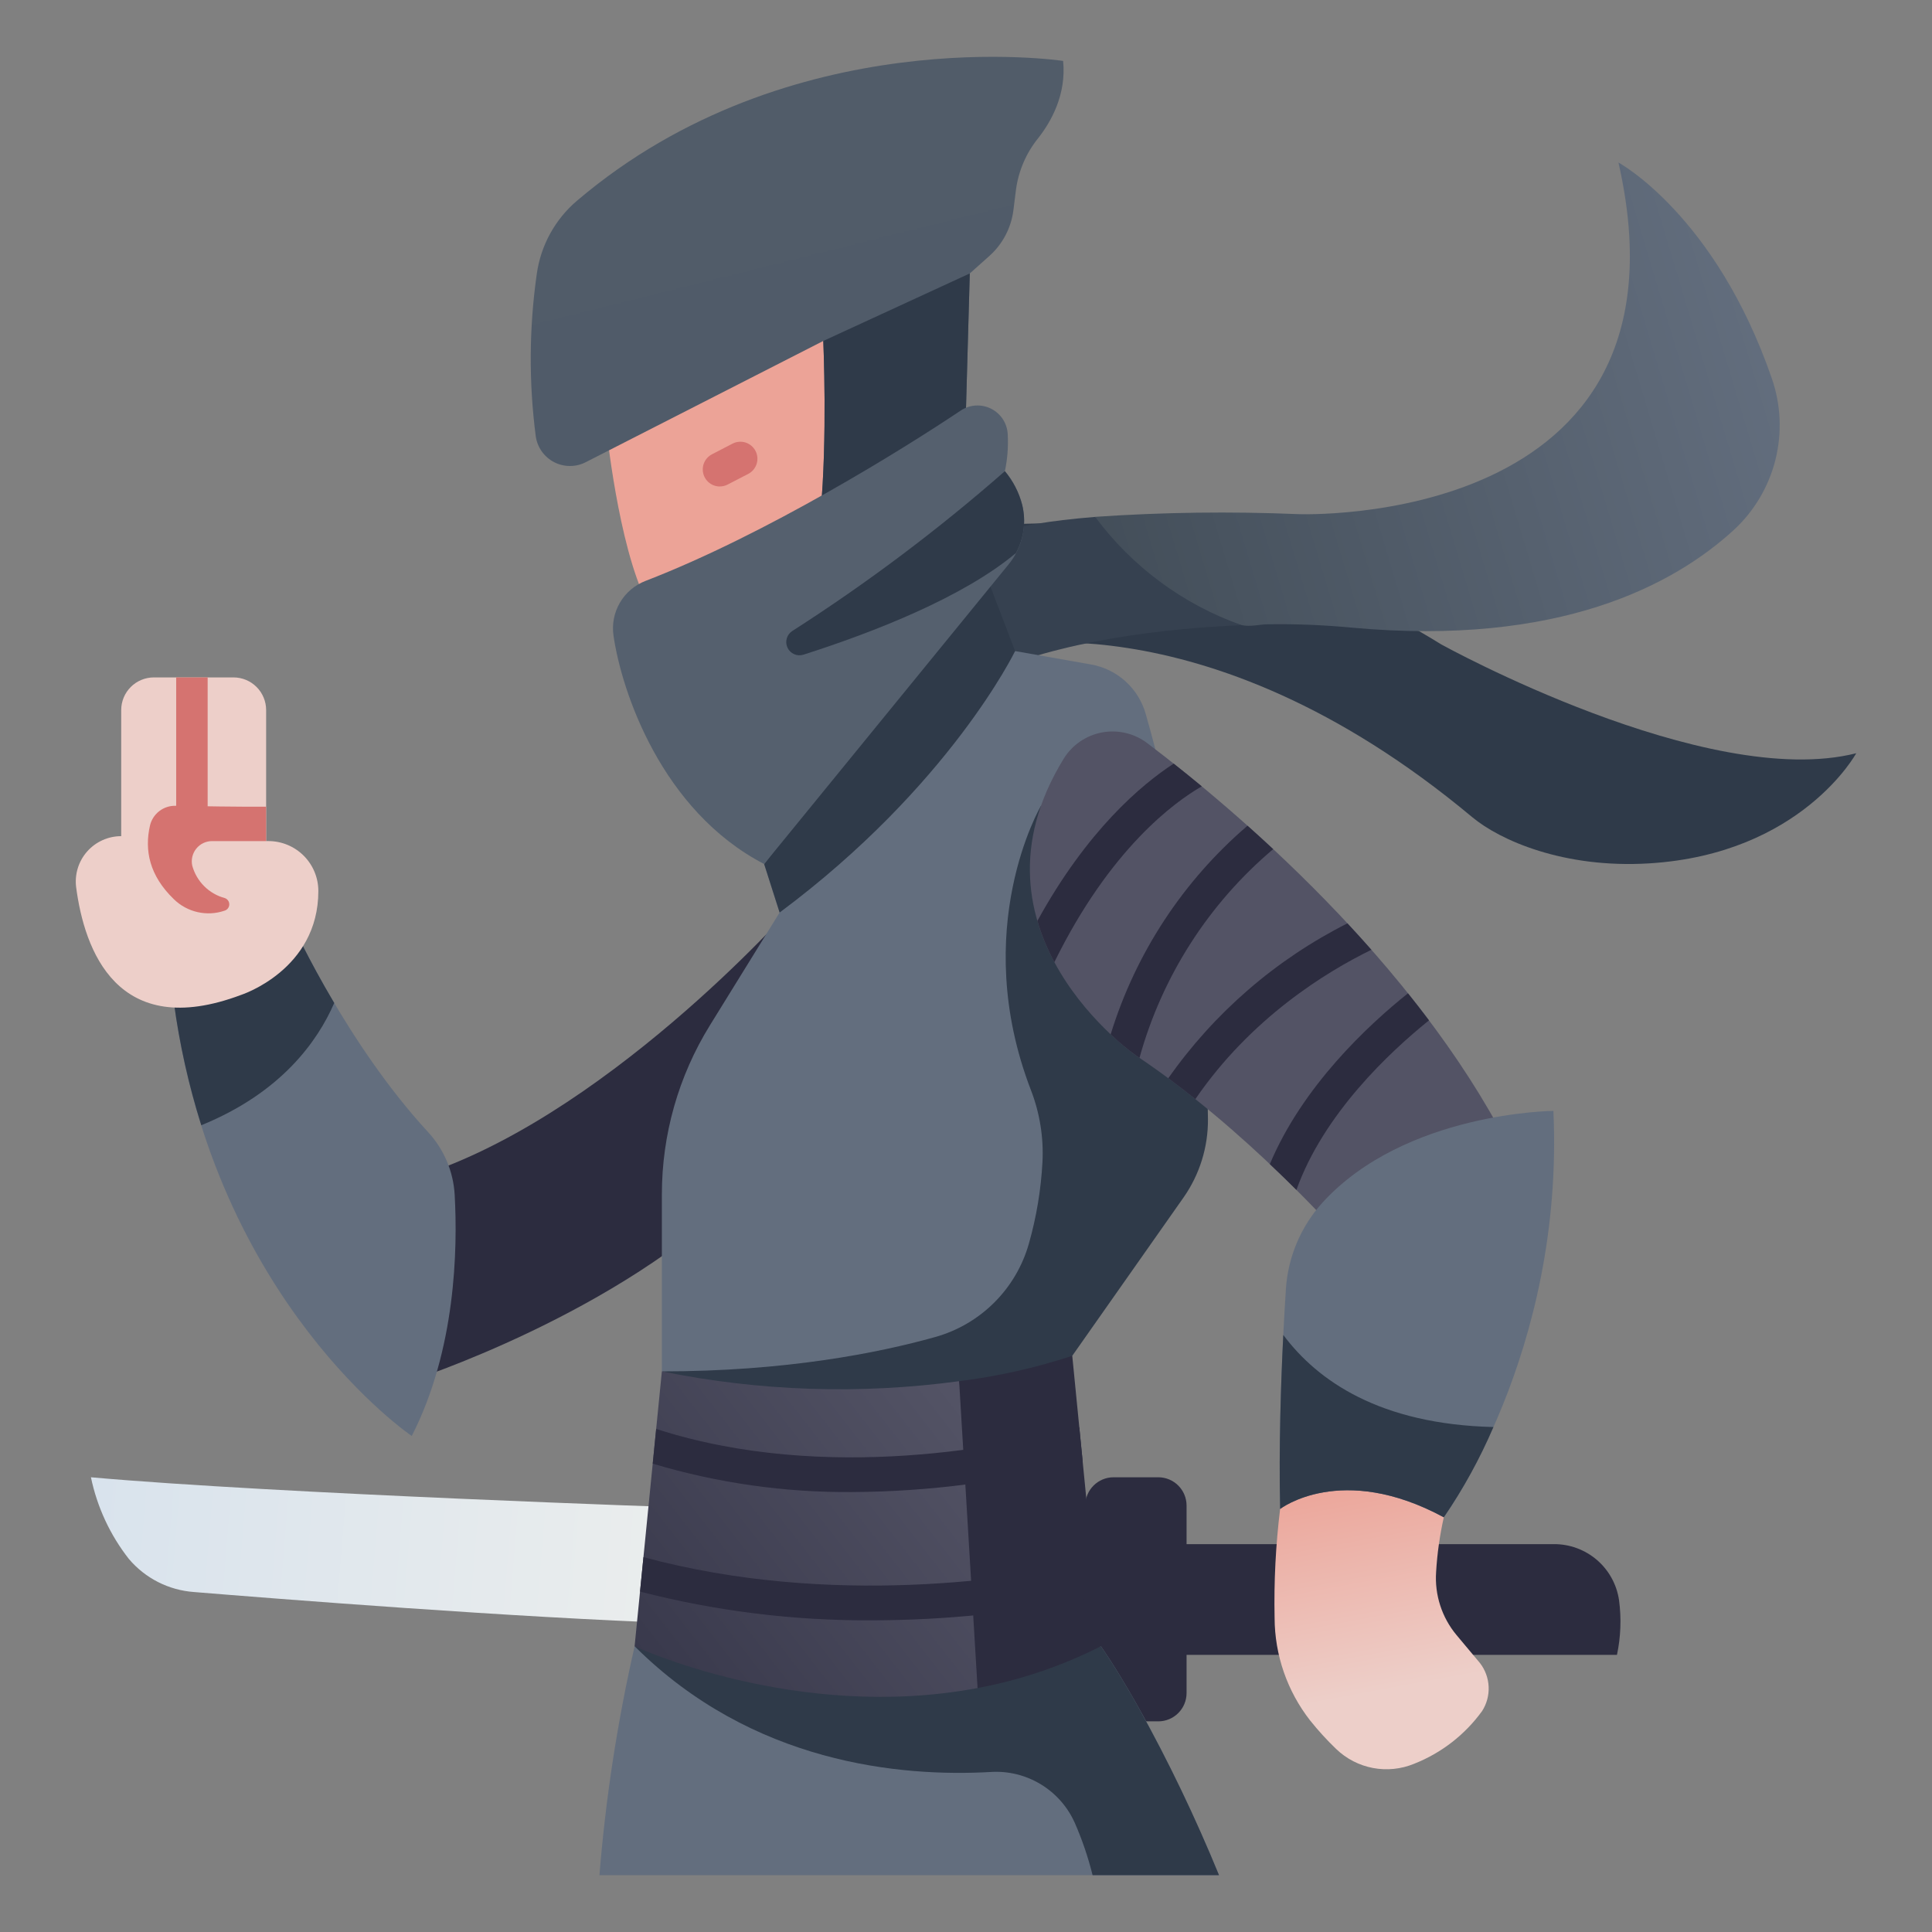
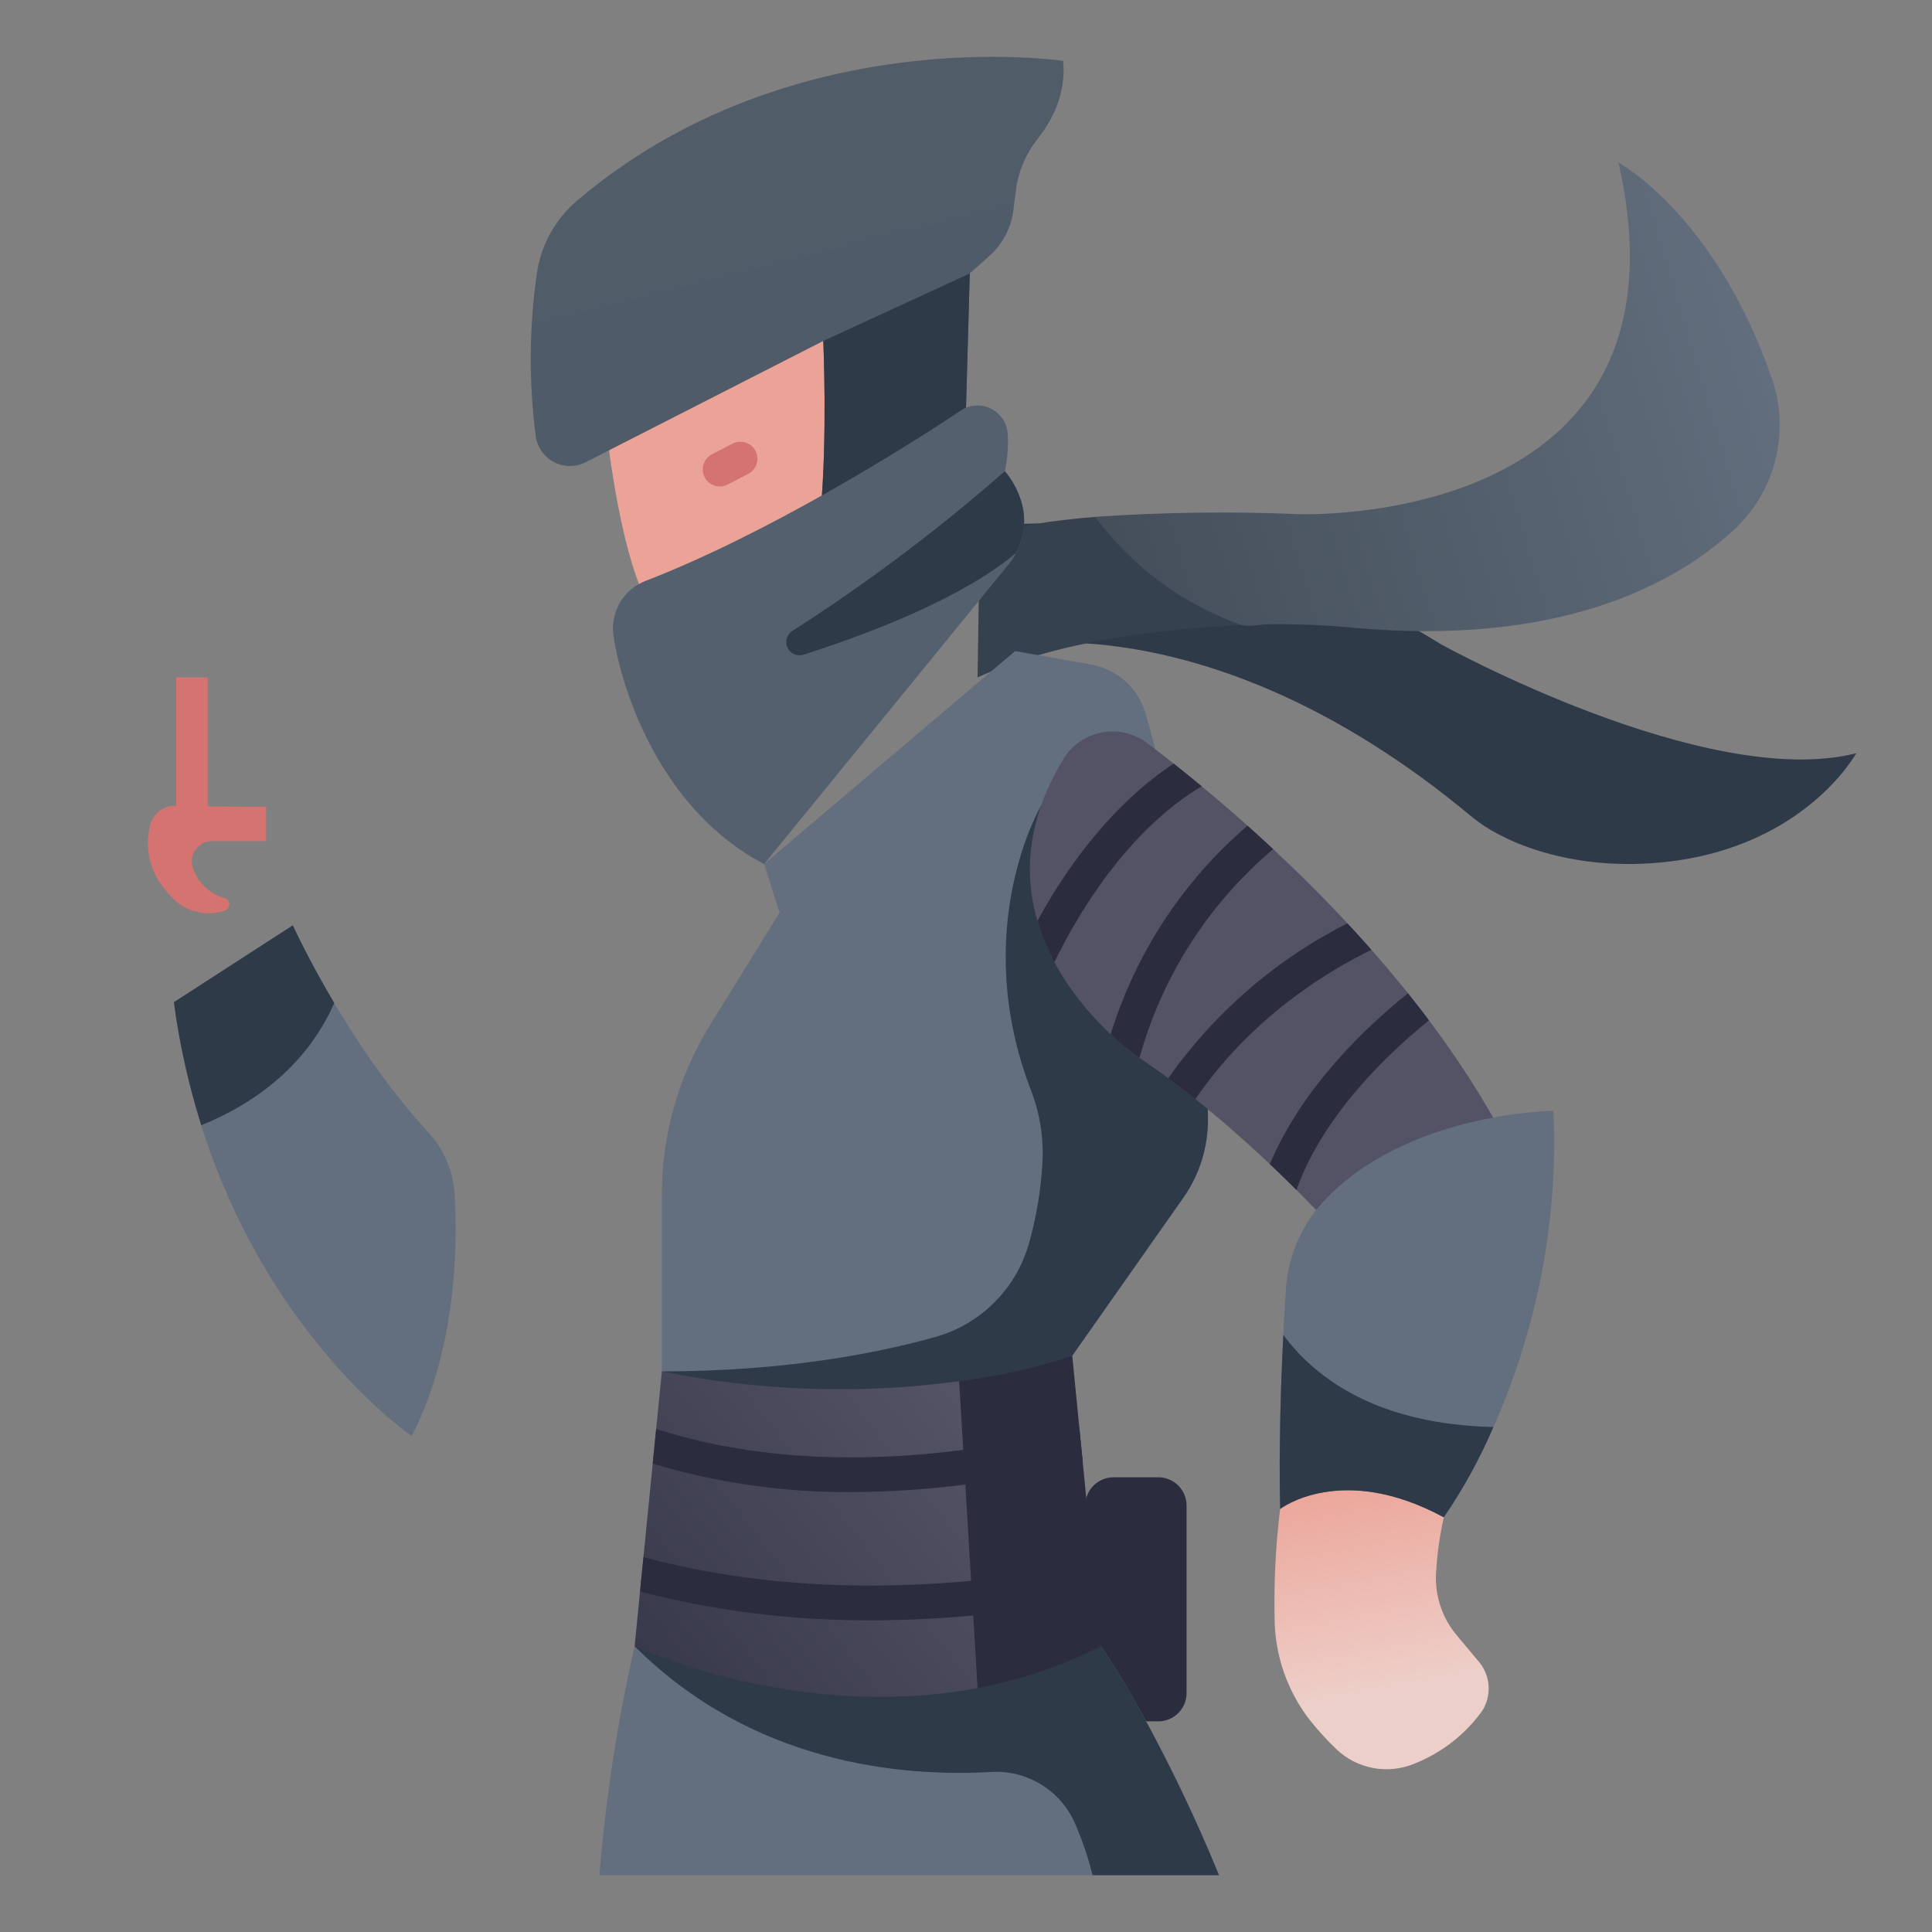
<svg xmlns="http://www.w3.org/2000/svg" width="145" height="145" viewBox="0 0 145 145" fill="none">
  <rect x="0" y="0" width="145" height="145" fill="#808080" stroke="none" />
  <path d="M73.487 39.623C73.487 39.623 89.195 36.647 108.185 48.373C108.185 48.373 128.071 59.373 139.313 56.532C139.313 56.532 135.2 64.094 123.774 64.798C117.364 65.192 112.574 63.066 110.487 61.324C90.07 44.278 74.048 48.728 74.048 48.728L73.487 39.623Z" fill="#2F3A49" />
  <path d="M121.467 12.197C121.467 12.197 128.739 16.123 132.979 28.403C133.66 30.366 133.754 32.485 133.251 34.502C132.747 36.518 131.668 38.344 130.145 39.757C125.632 43.903 117.006 48.527 101.481 47.108C99.36 46.905 97.229 46.82 95.098 46.855C94.507 46.867 93.853 47.058 93.189 46.915C83.476 44.814 82.196 38.79 82.196 38.79C87.269 38.442 92.358 38.374 97.439 38.587C97.439 38.587 127.748 39.79 121.467 12.197Z" fill="url(#paint0_linear_513_1883)" />
  <path d="M73.368 50.841L73.527 40.537C73.527 40.537 75.044 39.368 82.196 38.794C84.969 42.537 88.797 45.366 93.189 46.919C87.682 47.151 79.565 48.006 73.368 50.841Z" fill="#364150" />
-   <path d="M51.621 113.151C51.621 113.151 20.714 112.114 6.825 110.872C7.29 113.108 8.264 115.206 9.673 117.003C10.281 117.721 11.026 118.31 11.864 118.736C12.703 119.162 13.618 119.416 14.556 119.484C20.599 119.979 38.647 121.406 51.034 121.829L51.621 113.151Z" fill="url(#paint1_linear_513_1883)" />
-   <path d="M116.611 115.89H87.611V124.203H121.356C121.643 122.851 121.695 121.46 121.511 120.09C121.338 118.917 120.747 117.845 119.847 117.073C118.946 116.301 117.797 115.881 116.611 115.89Z" fill="#2C2C3F" />
  <path d="M83.576 110.872H86.93C88.103 110.872 89.054 111.823 89.054 112.997V127.066C89.054 128.24 88.103 129.191 86.93 129.191H83.576C82.403 129.191 81.451 128.24 81.451 127.066V112.997C81.451 111.823 82.403 110.872 83.576 110.872Z" fill="#2C2C3F" />
-   <path d="M59.342 68.178C59.342 68.178 45.103 84.285 30.747 88.487V103.66C30.747 103.66 46.503 98.641 55.957 89.071L59.342 68.178Z" fill="#2C2C3F" />
  <path d="M108.36 113.875C108.058 115.223 107.865 116.593 107.783 117.972C107.663 119.692 108.212 121.391 109.316 122.715L111.073 124.814C111.469 125.324 111.696 125.945 111.725 126.59C111.754 127.235 111.583 127.873 111.235 128.417C109.945 130.198 108.172 131.572 106.126 132.377C105.151 132.778 104.08 132.887 103.044 132.691C102.007 132.495 101.05 132.002 100.289 131.272C99.586 130.598 98.928 129.877 98.32 129.115C96.608 126.92 95.672 124.219 95.661 121.435C95.605 118.7 95.743 115.964 96.076 113.249C96.076 113.249 101.877 107.505 108.36 113.875Z" fill="url(#paint2_linear_513_1883)" />
  <path d="M82.623 123.554C82.623 123.554 86.739 129.258 91.489 140.735H44.989C45.455 134.952 46.338 129.21 47.63 123.554H82.623Z" fill="url(#paint3_linear_513_1883)" />
  <path d="M76.186 48.864L81.879 49.869C82.84 50.038 83.734 50.473 84.459 51.125C85.184 51.777 85.712 52.62 85.981 53.557C86.475 55.282 87.107 57.648 87.745 60.475C84.034 79.746 80.006 98.158 72.131 106.1C69.158 106.79 66.112 107.12 63.06 107.083L49.675 102.925V89.633C49.675 85.155 50.922 80.764 53.278 76.955L58.512 68.487L57.35 64.846L76.186 48.864Z" fill="url(#paint4_linear_513_1883)" />
  <path d="M47.63 123.554H82.623L82.635 123.572C82.761 123.748 83.821 125.259 85.423 128.104V128.108C87.695 132.192 89.72 136.409 91.489 140.735H82.001C81.669 139.398 81.225 138.091 80.673 136.828C80.139 135.62 79.249 134.605 78.121 133.919C76.993 133.232 75.682 132.908 74.364 132.99C67.587 133.375 56.46 132.36 47.63 123.554Z" fill="#2F3A49" />
  <path d="M45.505 32.086C45.505 32.086 46.384 40.877 48.529 45.156L64.12 37.764L62.755 21.118L45.505 32.086Z" fill="url(#paint5_linear_513_1883)" />
  <path d="M70.179 100.349C71.857 99.881 73.387 98.989 74.62 97.759C75.854 96.529 76.75 95.002 77.223 93.325C77.788 91.333 78.128 89.285 78.239 87.217C78.333 85.384 78.041 83.551 77.382 81.838C72.698 69.699 78.129 60.474 78.129 60.474L89.209 67.968C90.104 73.261 90.589 78.614 90.659 83.981C90.677 86.087 90.037 88.146 88.829 89.87L80.475 101.756C80.475 101.756 78.419 104.558 72.134 106.098L72.132 106.101C69.158 106.79 66.113 107.12 63.061 107.084L49.675 102.925C58.963 102.925 65.905 101.546 70.179 100.349Z" fill="#2F3A49" />
  <path d="M79.789 4.573C79.789 4.573 59.325 1.455 43.323 15.049C41.672 16.445 40.592 18.399 40.289 20.54C39.708 24.591 39.682 28.703 40.212 32.761C40.273 33.169 40.429 33.556 40.669 33.891C40.909 34.226 41.225 34.499 41.592 34.688C41.958 34.876 42.364 34.974 42.776 34.974C43.188 34.974 43.595 34.876 43.961 34.688L61.791 25.588C61.791 25.588 62.114 32.917 61.578 38.521L72.46 32.055L72.784 20.523L74.251 19.213C75.251 18.321 75.893 17.097 76.059 15.767L76.249 14.252C76.436 12.839 77.006 11.505 77.898 10.394C78.895 9.132 80.041 7.092 79.789 4.573Z" fill="url(#paint6_linear_513_1883)" />
  <path d="M71.984 103.66C64.559 104.667 57.017 104.419 49.675 102.925L47.628 123.554C47.628 123.554 59.771 129.256 73.366 126.69C73.988 118.987 73.523 111.234 71.984 103.66Z" fill="url(#paint7_linear_513_1883)" />
  <path d="M82.622 123.554C79.703 125.035 76.586 126.091 73.368 126.689L71.984 103.659C74.869 103.301 77.713 102.663 80.475 101.756L82.622 123.554Z" fill="#2C2C3F" />
  <path d="M86.1 55.772C92.807 60.839 106.07 72.13 113.162 85.903L100.53 92.696C100.53 92.696 93.499 84.712 85.276 79.23C85.276 79.23 71.83 69.935 79.841 56.929C80.157 56.42 80.577 55.983 81.071 55.646C81.566 55.309 82.126 55.078 82.715 54.969C83.304 54.86 83.909 54.876 84.492 55.014C85.075 55.152 85.623 55.41 86.1 55.772Z" fill="url(#paint8_linear_513_1883)" />
  <path d="M116.585 83.375C116.585 83.375 105.468 83.452 99.256 90.255C97.626 92.055 96.656 94.356 96.508 96.78C96.276 100.349 95.935 106.945 96.076 113.252C96.076 113.252 100.657 109.712 108.359 113.877C108.36 113.875 117.417 101.591 116.585 83.375Z" fill="url(#paint9_linear_513_1883)" />
  <path d="M21.976 69.447C21.976 69.447 25.999 78.32 32.119 84.956C33.313 86.244 34.022 87.908 34.124 89.662C34.353 93.738 34.209 101.312 30.903 107.773C30.903 107.773 16.095 97.756 13.047 75.218L21.976 69.447Z" fill="url(#paint10_linear_513_1883)" />
  <path d="M54.024 36.509C54.229 36.509 54.431 36.46 54.612 36.366L56.155 35.568C56.456 35.411 56.683 35.142 56.786 34.819C56.888 34.495 56.858 34.144 56.702 33.843C56.546 33.542 56.277 33.315 55.953 33.212C55.63 33.11 55.279 33.14 54.977 33.296L53.434 34.096C53.18 34.228 52.977 34.442 52.858 34.703C52.74 34.964 52.712 35.257 52.781 35.536C52.849 35.814 53.008 36.062 53.234 36.239C53.459 36.416 53.738 36.512 54.024 36.511V36.509Z" fill="#D57370" />
  <path d="M97.299 89.305C96.702 88.708 96.032 88.056 95.304 87.369C97.765 81.508 102.693 76.929 105.671 74.549C106.205 75.216 106.731 75.892 107.249 76.58C104.315 78.94 99.342 83.588 97.299 89.305Z" fill="#2C2C3F" />
  <path d="M101.127 69.299C101.729 69.945 102.328 70.607 102.925 71.284C99.536 72.938 93.889 76.396 89.714 82.49C89.053 81.962 88.376 81.44 87.682 80.925C91.139 76.002 95.757 72.009 101.127 69.299Z" fill="#2C2C3F" />
  <path d="M93.628 61.972C94.26 62.536 94.902 63.121 95.554 63.729C90.709 67.822 87.212 73.282 85.52 79.395C85.438 79.34 85.358 79.284 85.276 79.23C84.601 78.74 83.96 78.205 83.357 77.629C85.23 71.543 88.792 66.114 93.628 61.972Z" fill="#2C2C3F" />
  <path d="M88.088 57.311C88.754 57.837 89.46 58.409 90.195 59.017C88.144 60.197 83.314 63.702 79.132 72.21C78.602 71.225 78.174 70.188 77.858 69.115C81.584 62.333 85.651 58.896 88.088 57.311Z" fill="#2C2C3F" />
  <path d="M81.002 107.113L81.258 109.707C75.611 111.187 69.801 111.951 63.964 111.981C58.894 112.023 53.846 111.304 48.989 109.849L49.247 107.244C62.052 111.375 75.875 108.475 81.002 107.113Z" fill="#2C2C3F" />
  <path d="M82.001 117.256L82.257 119.836C76.719 121.01 71.073 121.603 65.412 121.608C59.552 121.639 53.712 120.915 48.037 119.452L48.293 116.865C62.416 120.682 76.395 118.459 82.001 117.256Z" fill="#2C2C3F" />
  <path d="M72.784 20.523L72.461 32.055L61.576 38.521C62.115 32.917 61.789 25.589 61.789 25.589L72.784 20.523Z" fill="#2F3A49" />
-   <path d="M58.512 68.487L57.35 64.846L73.846 42.755L76.186 48.863C76.186 48.863 71.302 58.97 58.512 68.487Z" fill="#2F3A49" />
  <path d="M72.105 30.812C67.823 33.68 57.491 40.112 48.447 43.598C47.64 43.909 46.963 44.484 46.527 45.23C46.09 45.976 45.92 46.848 46.044 47.703C46.651 51.889 49.636 60.838 57.35 64.847L75.681 42.378C76.191 41.762 76.551 41.035 76.731 40.256C76.911 39.477 76.906 38.666 76.717 37.888C76.478 36.96 76.035 36.096 75.419 35.362C75.611 34.453 75.682 33.522 75.632 32.595C75.613 32.193 75.487 31.804 75.269 31.467C75.05 31.13 74.746 30.857 74.388 30.676C74.029 30.495 73.629 30.412 73.228 30.436C72.827 30.459 72.44 30.589 72.105 30.812Z" fill="url(#paint11_linear_513_1883)" />
  <path d="M59.479 47.347C65.084 43.756 70.412 39.751 75.419 35.363C76.035 36.098 76.479 36.962 76.718 37.89C77.016 39.109 76.852 40.395 76.257 41.5C72.287 44.826 65.606 47.438 60.303 49.134C60.073 49.208 59.823 49.195 59.602 49.097C59.38 49 59.202 48.825 59.101 48.605C58.999 48.385 58.982 48.136 59.051 47.904C59.121 47.673 59.273 47.474 59.479 47.347Z" fill="#2F3A49" />
  <path d="M21.976 69.447C21.976 69.447 23.108 71.943 25.084 75.276C23.844 78.138 21.107 82.011 15.107 84.451C14.158 81.438 13.469 78.349 13.048 75.218L21.976 69.447Z" fill="#2F3A49" />
-   <path d="M18.097 74.669C18.097 74.669 23.901 72.802 23.892 66.865C23.89 65.872 23.494 64.921 22.791 64.219C22.087 63.518 21.135 63.124 20.142 63.124H19.974V53.293C19.974 52.642 19.716 52.019 19.256 51.559C18.797 51.099 18.173 50.841 17.523 50.841H11.548C11.226 50.841 10.908 50.904 10.61 51.028C10.313 51.151 10.042 51.331 9.815 51.559C9.587 51.787 9.406 52.057 9.283 52.354C9.16 52.652 9.097 52.971 9.097 53.293V62.755C8.612 62.755 8.133 62.857 7.692 63.057C7.25 63.256 6.856 63.547 6.536 63.911C6.216 64.275 5.977 64.702 5.836 65.166C5.694 65.629 5.654 66.117 5.716 66.598C6.333 71.284 8.781 78.174 18.097 74.669Z" fill="url(#paint12_linear_513_1883)" />
  <path d="M11.259 61.948C11.362 61.52 11.609 61.141 11.958 60.873C12.307 60.605 12.738 60.465 13.178 60.476C14.96 60.509 18.029 60.558 19.972 60.545V63.126H15.929C15.701 63.124 15.474 63.173 15.267 63.27C15.06 63.368 14.878 63.51 14.734 63.688C14.59 63.865 14.488 64.073 14.435 64.296C14.382 64.518 14.38 64.75 14.43 64.973C14.59 65.557 14.9 66.088 15.33 66.515C15.759 66.942 16.293 67.248 16.878 67.404C16.977 67.439 17.062 67.504 17.121 67.591C17.18 67.677 17.211 67.78 17.208 67.884C17.206 67.989 17.17 68.09 17.107 68.173C17.043 68.257 16.955 68.317 16.855 68.347C16.202 68.571 15.5 68.608 14.828 68.456C14.155 68.303 13.538 67.967 13.045 67.484C11.216 65.715 10.828 63.82 11.259 61.948Z" fill="#D57370" />
  <path d="M15.584 50.841H13.223V62.841H15.584V50.841Z" fill="#D57370" />
  <path d="M112.085 107.101C111.067 109.475 109.82 111.744 108.36 113.875C100.657 109.711 96.078 113.25 96.078 113.25C95.974 108.612 96.131 103.823 96.313 100.19C98.881 103.632 103.563 106.896 112.085 107.101Z" fill="#2F3A49" />
  <defs>
    <linearGradient id="paint0_linear_513_1883" x1="133.355" y1="25.079" x2="80.305" y2="40.952" gradientUnits="userSpaceOnUse">
      <stop stop-color="#636E7E" />
      <stop offset="1" stop-color="#424D58" />
    </linearGradient>
    <linearGradient id="paint1_linear_513_1883" x1="2.042" y1="113.779" x2="49.332" y2="117.646" gradientUnits="userSpaceOnUse">
      <stop stop-color="#D7E2ED" />
      <stop offset="1" stop-color="#EAEDED" />
    </linearGradient>
    <linearGradient id="paint2_linear_513_1883" x1="104.145" y1="126.893" x2="101.016" y2="110.076" gradientUnits="userSpaceOnUse">
      <stop stop-color="#EDCFC9" />
      <stop offset="1" stop-color="#ECA397" />
    </linearGradient>
    <linearGradient id="paint3_linear_513_1883" x1="-8451.29" y1="4834.4" x2="-8420.07" y2="6101.37" gradientUnits="userSpaceOnUse">
      <stop stop-color="#636E7E" />
      <stop offset="1" stop-color="#424D58" />
    </linearGradient>
    <linearGradient id="paint4_linear_513_1883" x1="-6650.22" y1="8136.99" x2="-7215.08" y2="15211" gradientUnits="userSpaceOnUse">
      <stop stop-color="#636E7E" />
      <stop offset="1" stop-color="#424D58" />
    </linearGradient>
    <linearGradient id="paint5_linear_513_1883" x1="-3839.61" y1="2171.34" x2="-3929.58" y2="1613.95" gradientUnits="userSpaceOnUse">
      <stop stop-color="#EDCFC9" />
      <stop offset="1" stop-color="#ECA397" />
    </linearGradient>
    <linearGradient id="paint6_linear_513_1883" x1="-8512.7" y1="-315.552" x2="-7470.53" y2="3848.33" gradientUnits="userSpaceOnUse">
      <stop stop-color="#636E7E" />
      <stop offset="1" stop-color="#424D58" />
    </linearGradient>
    <linearGradient id="paint7_linear_513_1883" x1="72.674" y1="106.126" x2="48.473" y2="124.965" gradientUnits="userSpaceOnUse">
      <stop stop-color="#535365" />
      <stop offset="1" stop-color="#39394C" />
    </linearGradient>
    <linearGradient id="paint8_linear_513_1883" x1="-5242.67" y1="4566.82" x2="-2678.34" y2="9186.09" gradientUnits="userSpaceOnUse">
      <stop stop-color="#535365" />
      <stop offset="1" stop-color="#39394C" />
    </linearGradient>
    <linearGradient id="paint9_linear_513_1883" x1="-1732.43" y1="6363.62" x2="-1886.96" y2="8838.04" gradientUnits="userSpaceOnUse">
      <stop stop-color="#636E7E" />
      <stop offset="1" stop-color="#424D58" />
    </linearGradient>
    <linearGradient id="paint10_linear_513_1883" x1="-6102.71" y1="7070.55" x2="-4629.42" y2="9190.01" gradientUnits="userSpaceOnUse">
      <stop stop-color="#636E7E" />
      <stop offset="1" stop-color="#424D58" />
    </linearGradient>
    <linearGradient id="paint11_linear_513_1883" x1="-6392.58" y1="2686.88" x2="-4590.57" y2="5395.64" gradientUnits="userSpaceOnUse">
      <stop stop-color="#636E7E" />
      <stop offset="1" stop-color="#424D58" />
    </linearGradient>
    <linearGradient id="paint12_linear_513_1883" x1="-5608.17" y1="3174.15" x2="-5348.65" y2="4579.94" gradientUnits="userSpaceOnUse">
      <stop stop-color="#EDCFC9" />
      <stop offset="1" stop-color="#ECA397" />
    </linearGradient>
  </defs>
</svg>